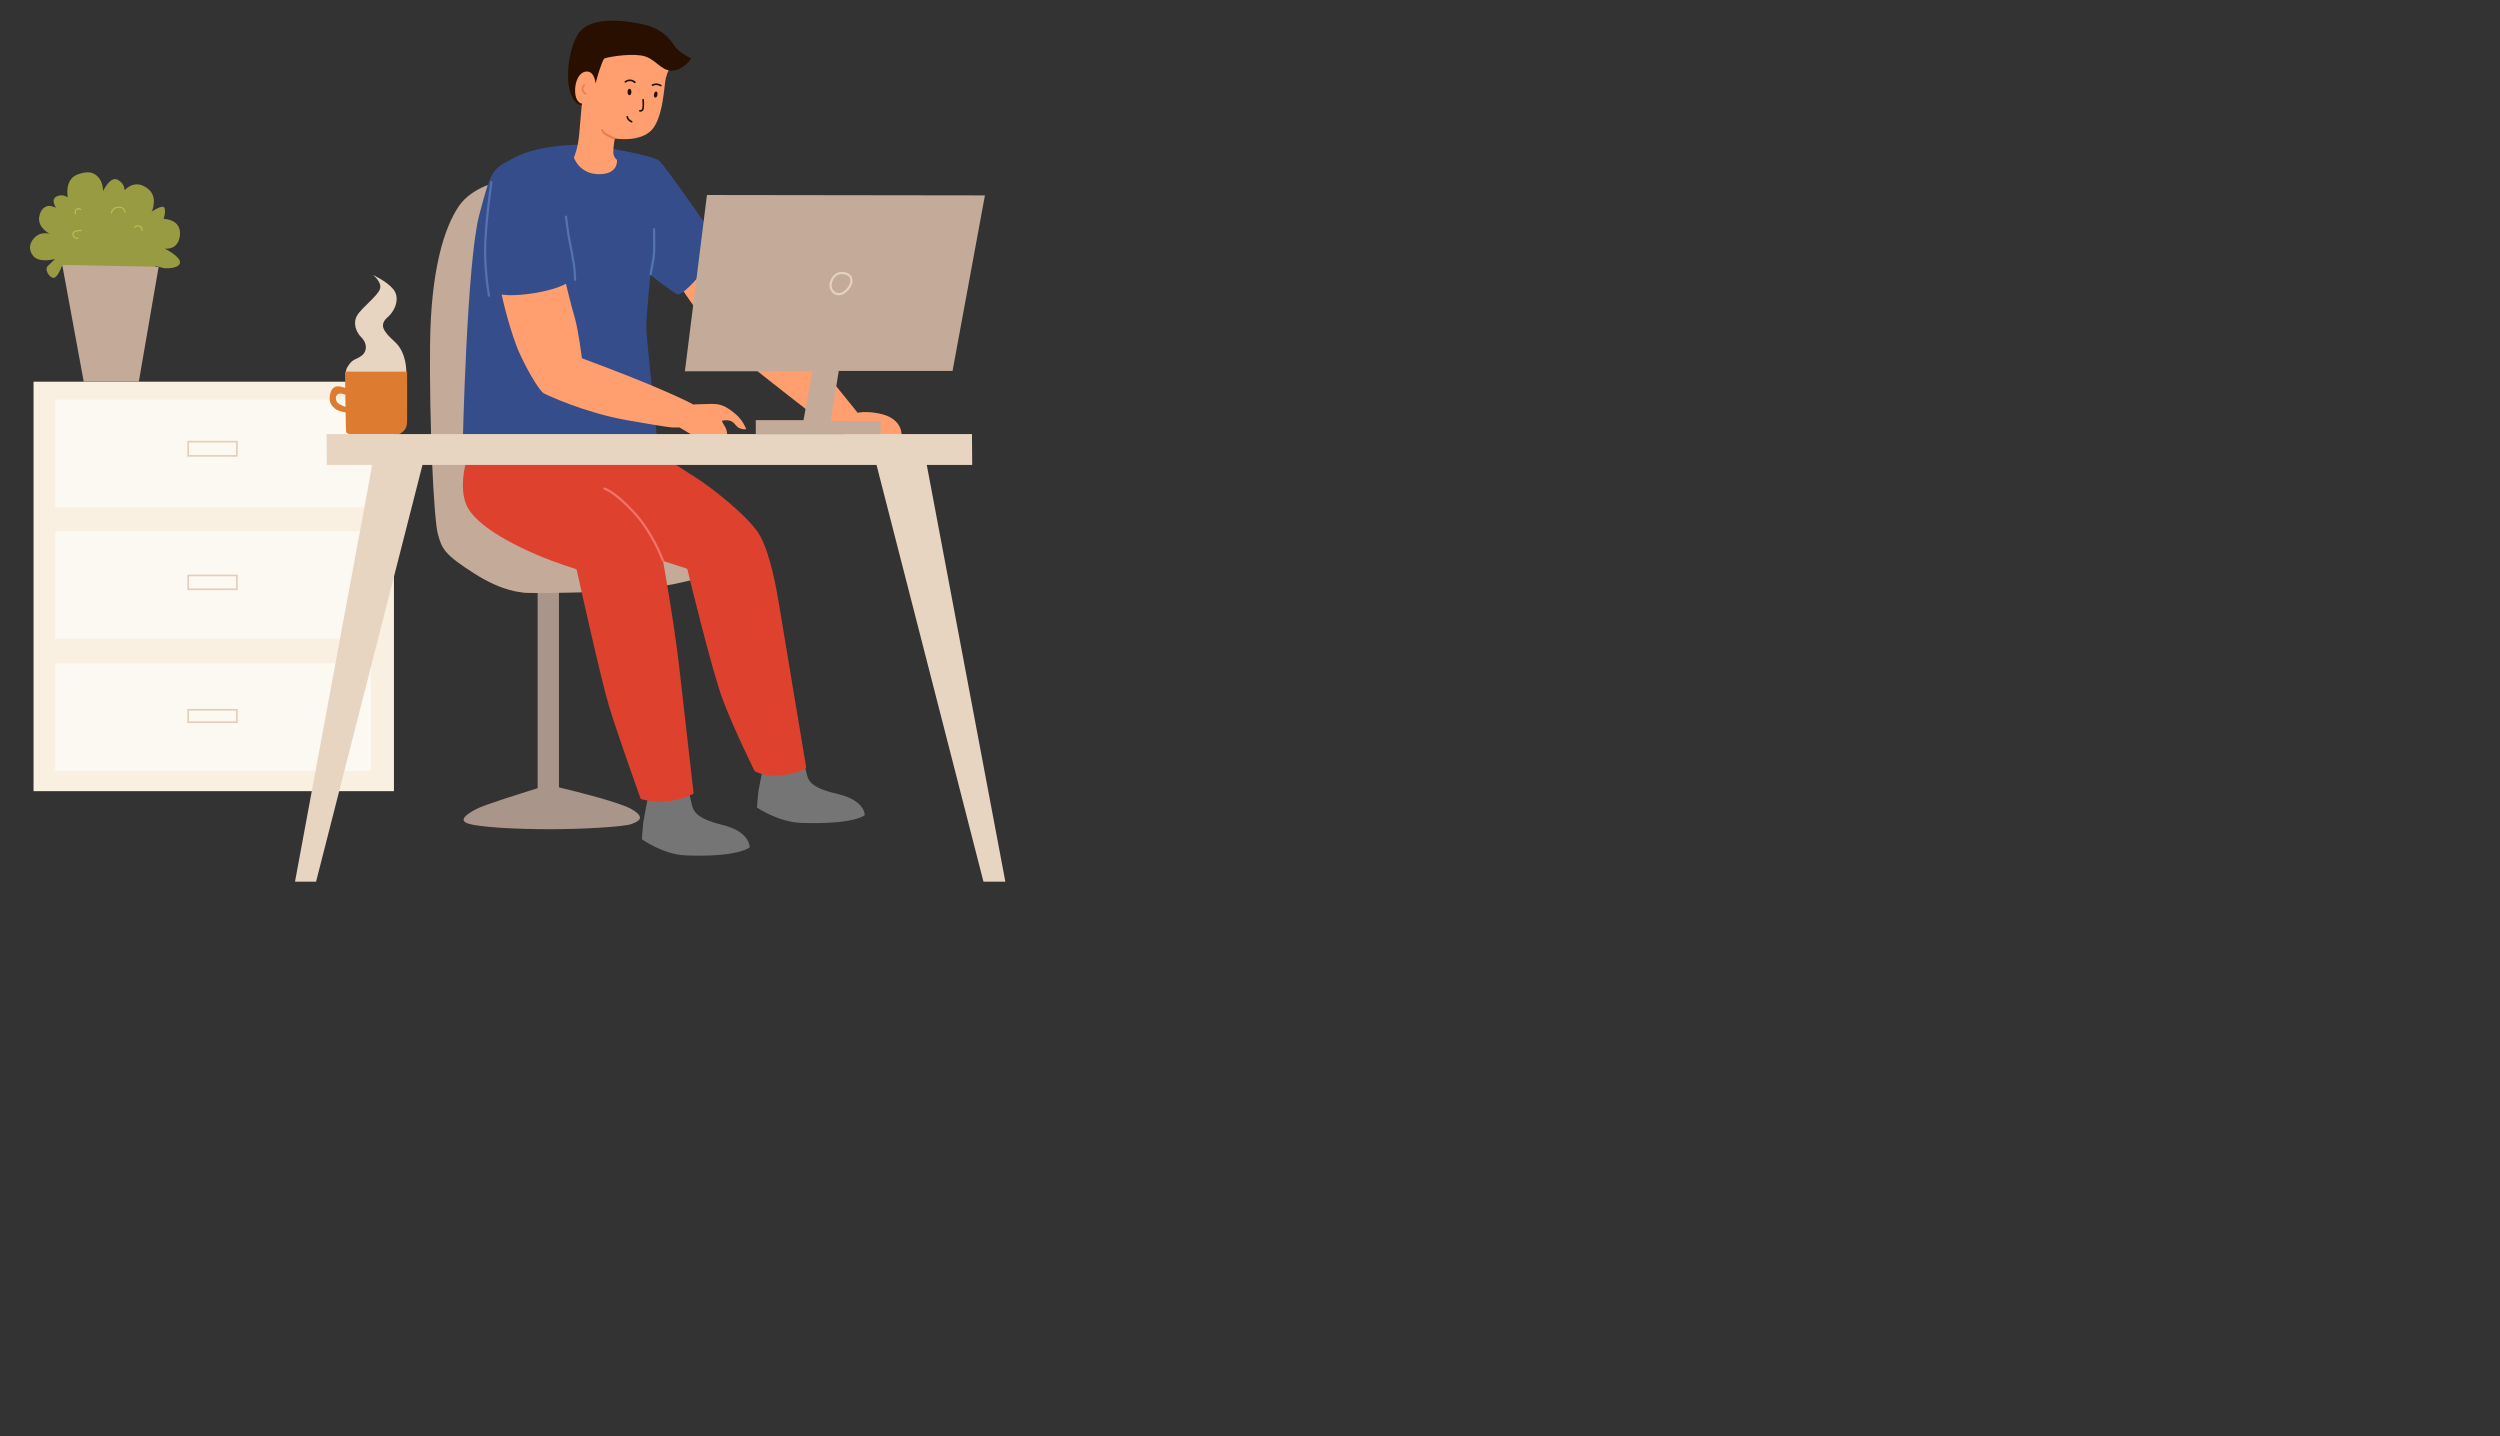
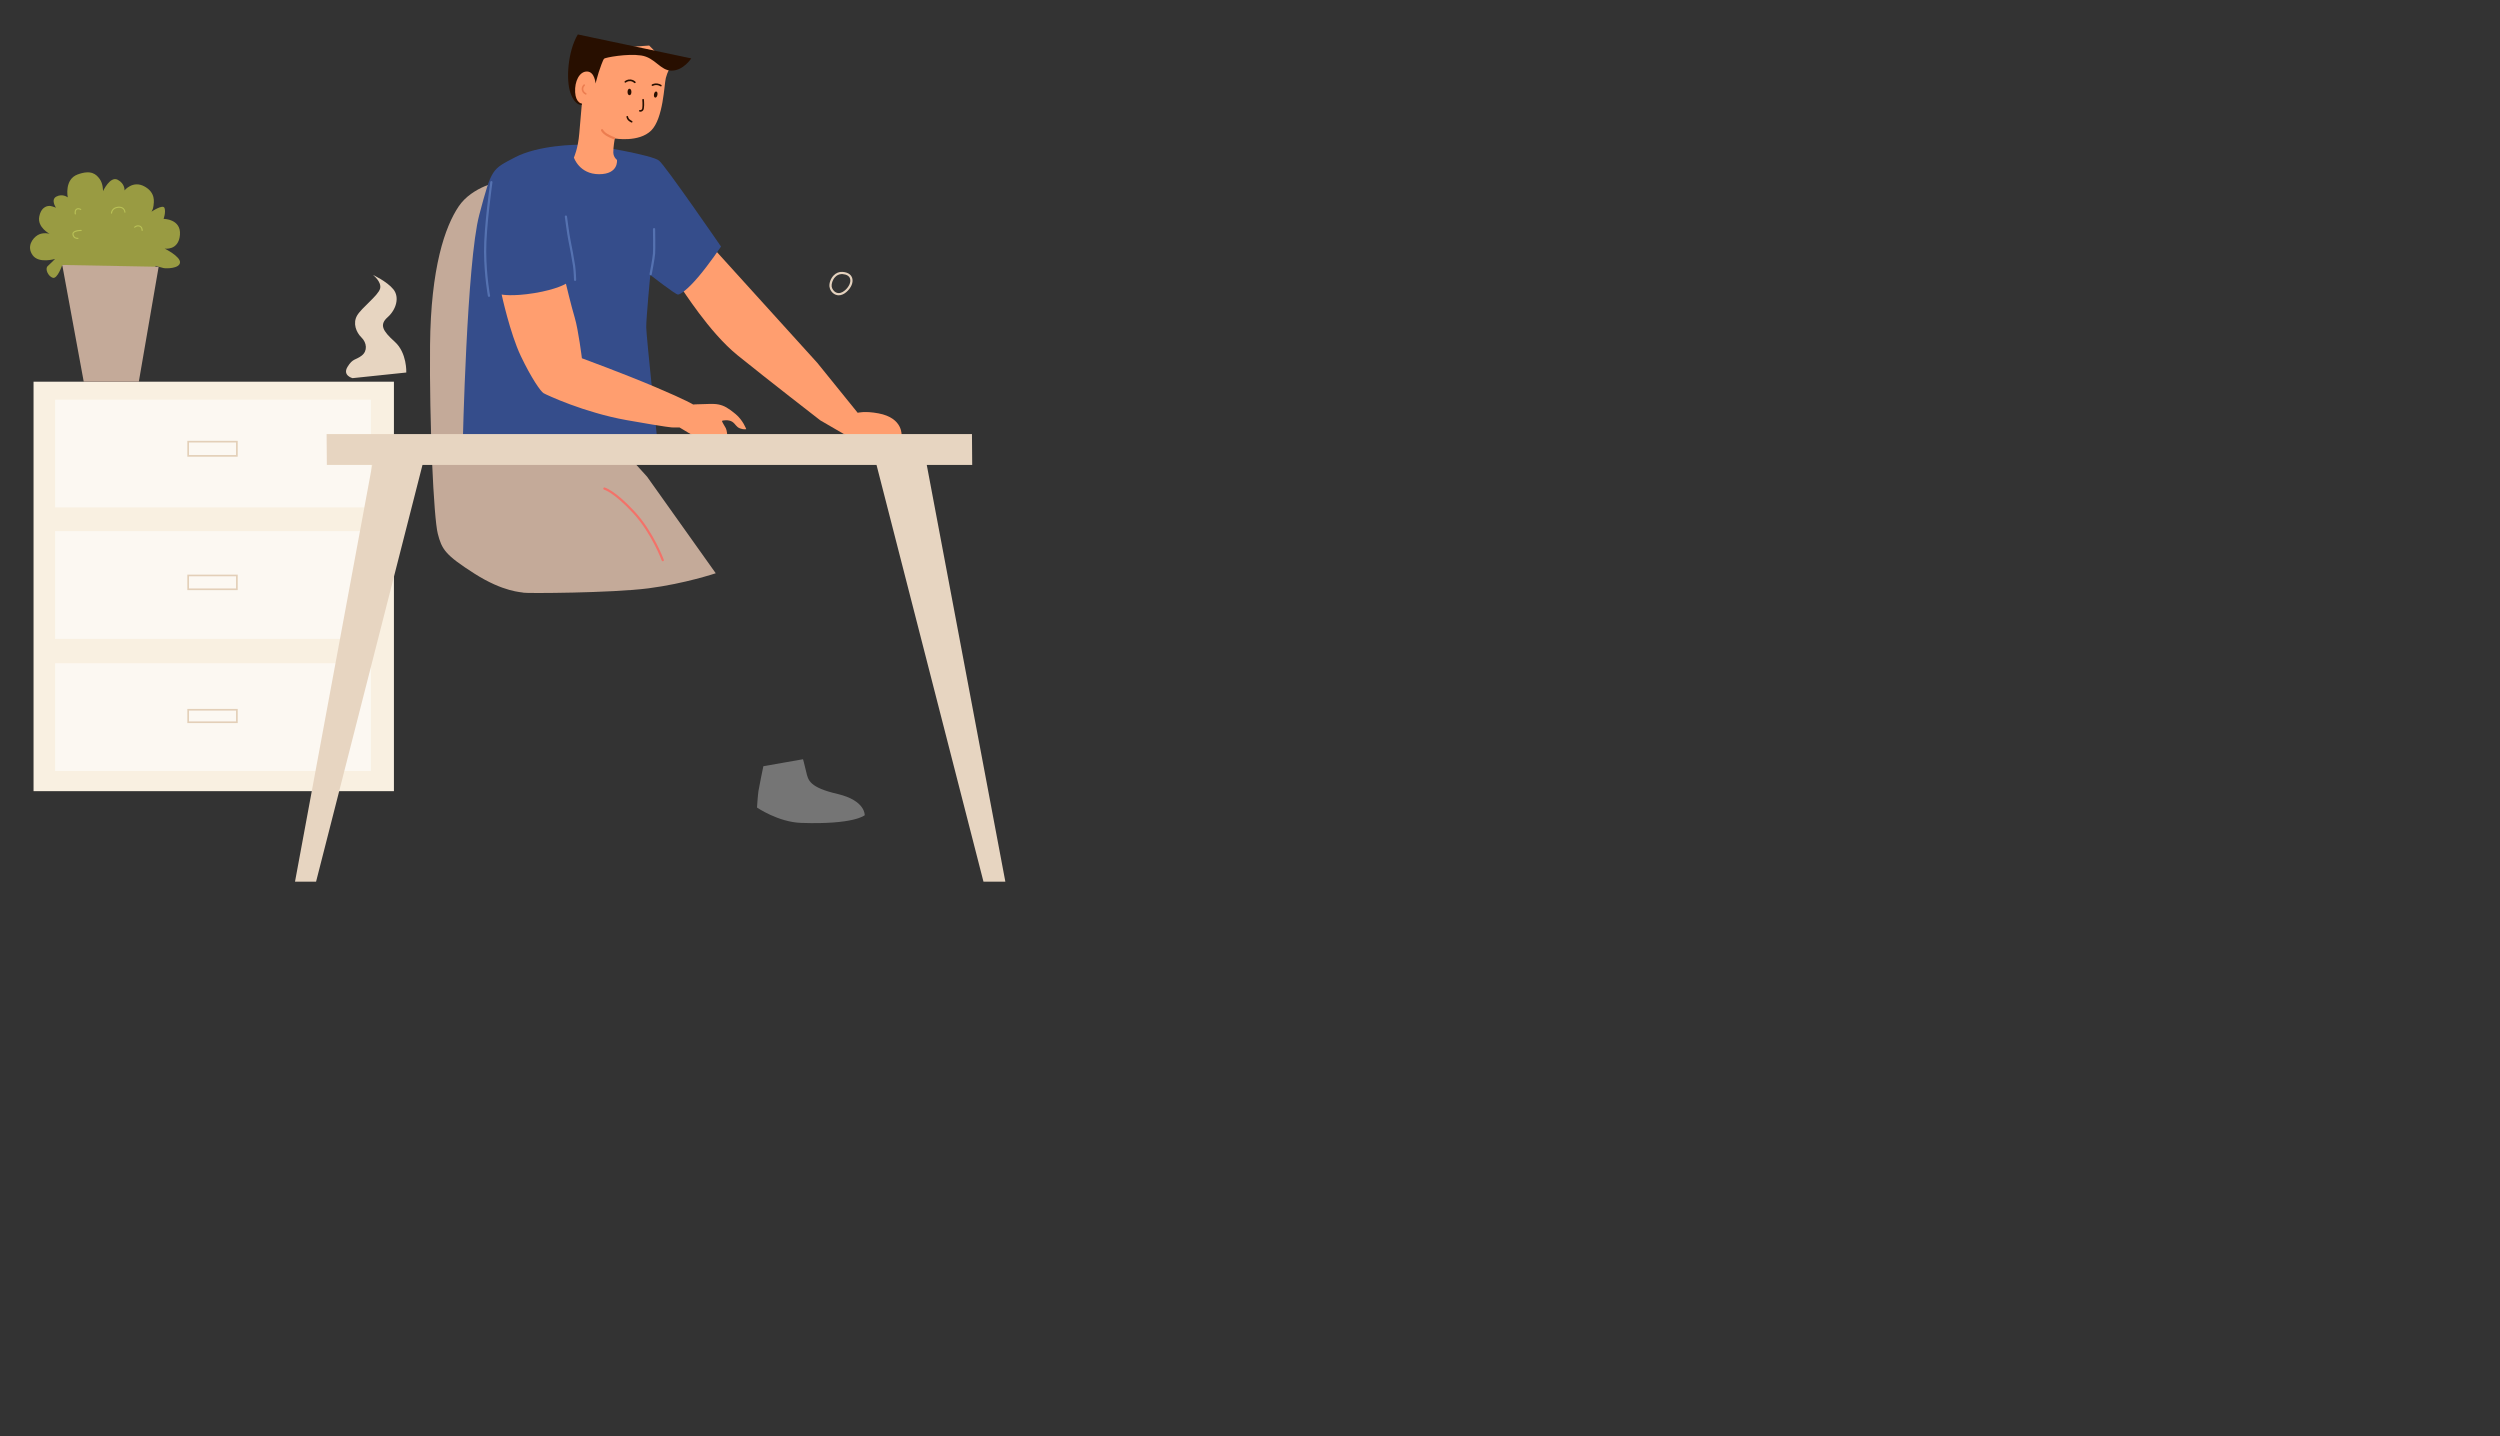
<svg xmlns="http://www.w3.org/2000/svg" id="a" viewBox="0 0 1253.42 720">
  <rect x="0" y="0" width="1253.42" height="720" fill="#333333" stroke="none" />
  <defs>
    <style>.b{fill:#f9f0e1;}.c{fill:#ec7d50;}.d{fill:#e7d5c1;}.e{fill:#ff9e6f;}.f{fill:#e3cfb8;}.g{fill:#f37269;}.h{fill:#e5d2be;}.i{fill:#fcf8f2;}.j{fill:#999b42;}.k{fill:#b9c156;}.l{fill:#aa958a;}.m{fill:#c4aa99;}.n{fill:#dd7b30;}.o{fill:#de412e;}.p{fill:#354d8b;}.q{fill:#5572b1;}.r{fill:#280f00;}.s{fill:#757575;}</style>
  </defs>
  <rect class="b" x="16.82" y="191.37" width="180.68" height="205.29" />
  <rect class="i" x="27.62" y="332.53" width="158.34" height="54.01" />
  <rect class="i" x="27.62" y="266.29" width="158.34" height="54.01" />
  <rect class="i" x="27.62" y="200.39" width="158.34" height="54.01" />
  <path class="j" d="M31.21,132.85s-2.39,7.09-4.7,6.44-4.14-4.51-2.58-5.89,3.68-3.59,3.68-3.59c0,0-8.1,2.49-11.23-1.84s-.09-8.56,2.58-10.13,5.89-.64,5.89-.64c0,0-6.26-3.22-5.16-8.65s4.7-5.43,5.71-5.25,2.67,.83,2.67,.83c0,0-2.85-4.05,.28-5.62s5.62,.46,5.62,.46c0,0-1.84-9.02,4.97-11.51s9.3-.09,11.05,2.3,1.66,6.08,1.66,6.08c0,0,3.59-7.73,7.36-5.71s3.41,5.34,3.41,5.34c0,0,4.14-5.16,9.94-2.03s4.79,7.92,4.6,9.76-1.01,2.95-1.01,2.95c0,0,5.8-3.96,6.54-1.84s-.46,5.43-.46,5.43c0,0,8.84,0,8.19,8.01s-7.64,6.9-7.64,6.9c0,0,7.98,3.96,7.67,7s-6.94,3.04-8.23,2.76-3.96-1.1-3.96-1.1l-1.84,6.03-43.18-3.08-1.84-3.41Z" />
  <polygon class="m" points="41.98 191.37 31.21 132.85 79.54 133.75 69.6 191.37 41.98 191.37" />
  <path class="d" d="M203.7,186.76s.43-9.82-5.77-15.4-7.79-8.59-3.56-12.34,6.08-9.94,2.88-13.93-10.25-7.24-10.25-7.24c0,0,4.48,3.44,3.56,6.87s-9.33,9.64-11.54,13.5-.49,8.35,2.21,10.99,3.13,6.75,.12,9.08-4.48,1.29-7.12,5.65,2.52,5.65,2.52,5.65l26.94-2.82Z" />
-   <path class="n" d="M204.1,186.34h-31.12s.04,3.53,.11,8.17c-.96-.37-2.06-.7-3.18-.81-3.04-.31-4.36,2.24-4.6,5.4-.25,3.16,1.29,4.63,2.76,5.86,1.19,.99,4.13,1.62,5.21,1.83,.09,5.29,.2,9.56,.26,9.74,.44,1.38,2.85,1.1,2.85,1.1h23.75s1.47-.55,2.76-2.12c1.29-1.57,1.1-3.59,1.2-5.06,.09-1.47,0-24.12,0-24.12Zm-33.82,16.33c-2.96-1.69-2.18-5.37,.34-5.37,.93,0,1.79,.26,2.52,.58,.03,2,.06,4.09,.09,6.12-.73-.23-1.71-.62-2.95-1.33Z" />
-   <path class="l" d="M316.51,405.62c-5.78-3.31-26.3-8.46-36.27-10.86v-106.24h-10.68v106.65c-8.98,2.84-26.86,8.37-30.75,10.45-5.16,2.76-9.21,5.71-3.87,7.36,5.34,1.66,22.46,2.76,40.51,2.76s37.56-1.29,41.06-2.58c3.5-1.29,7.73-3.13,0-7.55Z" />
  <path class="e" d="M341.55,144.54c.64,.28,13.72,21.82,28.26,33.6,14.55,11.78,41.43,32.59,41.43,32.59l18.87,10.96,21.91-3.13s1.06-8.96-11.6-11.32c-6.9-1.29-10.4-.28-10.4-.28l-20.25-25.04-52.29-57.72-15.93,20.35Z" />
  <path class="m" d="M251.14,90.78s-14.36,2.58-21.17,12.7-13.99,30.56-14.36,69.6c-.37,39.03,1.84,86.54,3.87,94.45s3.68,10.68,18.41,20.07c14.73,9.39,23.75,9.21,24.67,9.57s44.19,.18,62.6-2.21,33.69-7.55,33.69-7.55l-34.43-48.42-56.71-62.6-16.57-85.62Z" />
  <path class="p" d="M232,222.79s2.03-91.51,8.29-115.07c6.26-23.57,6.32-22.71,17.8-28.78s30.32-6.63,35.6-6.32,33.45,5.16,36.76,7.92,31.05,43.08,31.05,43.08c0,0-5.89,8.72-11.29,15.1s-9.08,8.96-10.31,8.96-13.87-9.82-13.87-9.82c0,0-2.09,22.03-2.03,26.33s5.77,58.61,5.77,58.61h-97.77Z" />
-   <path class="s" d="M325.04,398.93s-2.09,10.56-2.45,13.01-.74,8.84-.74,8.84c0,0,10.61,7.68,22.09,8.1,26.64,.98,31.91-4.05,31.91-4.05,0,0,.49-7.75-13.62-11.24-14.12-3.49-14.73-7.19-15.71-11.66s-1.6-6.68-1.6-6.68l-19.88,3.68Z" />
  <path class="s" d="M382.73,384.14s-2.09,10.02-2.45,12.35-.74,8.39-.74,8.39c0,0,10.61,7.29,22.09,7.69,26.64,.93,31.91-3.84,31.91-3.84,0,0,.49-7.35-13.62-10.66s-14.73-6.82-15.71-11.07-1.6-6.34-1.6-6.34l-19.88,3.49Z" />
  <path class="e" d="M283.73,142.24s-4.51,2.85-15.74,4.7c-11.23,1.84-16.48,.73-16.48,.73,0,0,4.23,19.52,9.57,30.75s10.03,17.86,11.42,18.69,20.44,9.76,41.7,13.53,22.74,3.68,23.29,3.68,3.22,0,3.22,0l7.83,4.69,16.11-.55s-.18-2.76-.74-3.77-1.93-3.22-1.93-3.59,3.41-.83,5.16,.37,1.93,2.58,3.87,3.31,3.13,.37,3.13,.37c0,0-1.57-4.42-5.34-7.55s-5.8-4.23-8.47-4.79-5.89-.18-8.29-.18-4.51,.18-4.51,.18c0,0-2.95-1.97-18.96-8.76s-36.82-14.43-36.82-14.43c0,0-1.75-14.18-3.59-20.35s-4.42-17.03-4.42-17.03Z" />
  <path class="e" d="M336.12,33.61s-1.47,2.3-2.3,5.52-1.2,20.25-7.36,26.33-18.23,3.96-18.23,3.96c0,0-.8,4.48-.74,7s1.84,3.74,1.84,3.74c0,0,.98,7.18-8.96,7.18s-12.64-8.35-12.64-8.35c0,0,2.09-4.48,2.7-12.09s1.29-14.91,1.29-14.91c0,0-4.42,.55-4.6-7s9.7-20.13,9.7-20.13l28.66-2.03,10.65,10.77Z" />
-   <path class="o" d="M234.94,227.09s-5.52,15.1-1.23,25.78,24.55,20.62,34.86,25.04,20.5,7.49,20.5,7.49c0,0,12.15,55.11,16.33,68.86,4.17,13.75,15.83,46.28,15.83,46.28,0,0,7,2.33,15.1,.98,8.1-1.35,11.42-3.68,11.42-3.68,0,0-4.66-41.37-7.24-63.71-2.58-22.34-8.1-52.9-8.1-52.9l12.15,3.93s12.27,50.94,17.92,65.91c5.65,14.98,15.83,35.47,15.83,35.47,0,0,5.28,3.56,15.1,1.96,9.82-1.6,10.8-3.68,10.8-3.68,0,0-11.17-66.65-13.13-78.8-1.96-12.15-4.79-27.5-9.82-37.07s-25.65-25.29-32.16-29.34-19.15-12.52-19.15-12.52h-95.01Z" />
-   <path class="r" d="M346.58,29.28s-3.93,6.08-9.76,6.14-8.29-6.57-15.4-7.61-17.92,1.04-18.53,1.6-2.15,5.09-2.7,6.75-1.6,5.71-1.6,5.71c0,0-.37-5.89-4.23-6.01s-6.32,4.97-6.01,10.37,3.38,5.77,3.38,5.77l-.05,.55s-3.14,.86-5.6-5.76c-2.45-6.63-1.41-21.11,3.62-29.52s19.82-7.86,32.53-5.09,14.73,10.25,17.74,12.89,6.63,4.23,6.63,4.23Z" />
+   <path class="r" d="M346.58,29.28s-3.93,6.08-9.76,6.14-8.29-6.57-15.4-7.61-17.92,1.04-18.53,1.6-2.15,5.09-2.7,6.75-1.6,5.71-1.6,5.71c0,0-.37-5.89-4.23-6.01s-6.32,4.97-6.01,10.37,3.38,5.77,3.38,5.77l-.05,.55s-3.14,.86-5.6-5.76c-2.45-6.63-1.41-21.11,3.62-29.52Z" />
  <polygon class="d" points="493.08 442.03 504.05 442.03 464.65 233.1 487.43 233.1 487.31 217.64 163.75 217.64 163.87 233.1 186.63 233.1 147.91 442.03 158.47 442.03 211.82 233.1 439.46 233.1 493.08 442.03" />
-   <polygon class="m" points="493.81 97.96 354.44 97.77 343.39 186.15 407.28 186.15 402.86 210.64 378.92 210.64 378.92 217.64 441.52 217.64 441.52 211.19 416.48 211.01 420.53 185.97 477.58 185.97 493.81 97.96" />
  <path class="q" d="M326.22,138.01s-.07,0-.11-.01c-.3-.06-.5-.35-.44-.65,.01-.08,1.51-7.82,1.69-10.25,.18-2.43,0-12.09,0-12.19,0-.31,.24-.56,.55-.57,.33-.02,.56,.24,.57,.55,0,.4,.18,9.81,0,12.3-.18,2.49-1.65,10.05-1.71,10.38-.05,.27-.28,.45-.55,.45Z" />
  <path class="q" d="M288.34,140.86c-.3,0-.55-.24-.56-.54,0-.04-.14-4.46-.5-6.98-.37-2.61-1.88-10.84-2.39-13.12-.51-2.3-1.66-11.18-1.71-11.56-.04-.31,.18-.59,.48-.62,.3-.04,.59,.18,.62,.48,.01,.09,1.2,9.21,1.69,11.46,.51,2.3,2.03,10.58,2.4,13.21,.37,2.58,.51,6.92,.51,7.1,0,.31-.23,.57-.54,.57h-.02Z" />
  <path class="q" d="M245.16,148.87c-.26,0-.5-.19-.55-.45-.02-.1-1.85-9.86-1.94-22.24-.09-12.37,3.1-34.7,3.14-34.93,.04-.3,.33-.51,.63-.47,.3,.04,.52,.33,.47,.63-.03,.22-3.22,22.47-3.12,34.76,.09,12.28,1.91,21.94,1.92,22.04,.06,.3-.14,.59-.44,.65-.04,0-.07,0-.1,0Z" />
  <path class="g" d="M332.29,281.41c-.23,0-.44-.14-.52-.37-.05-.14-5.05-13.77-14.55-23.99-9.41-10.13-14.29-11.55-14.34-11.56-.3-.08-.47-.39-.39-.68,.08-.3,.38-.47,.68-.4,.21,.05,5.18,1.45,14.87,11.88,9.66,10.4,14.73,24.23,14.78,24.37,.1,.29-.05,.61-.33,.71-.06,.02-.13,.03-.19,.03Z" />
  <path class="c" d="M307.85,69.84c-.06,0-.12-.01-.19-.03-.09-.03-2.15-.77-3.88-1.85-1.83-1.14-2.4-2.41-2.43-2.46-.12-.28,0-.61,.29-.73,.28-.12,.61,0,.73,.29,0,0,.48,1.02,1.99,1.96,1.63,1.01,3.65,1.74,3.67,1.74,.29,.1,.44,.42,.34,.71-.08,.23-.3,.37-.53,.37Z" />
  <path class="h" d="M420.52,148.06c-.52,0-1.03-.09-1.53-.29-1.9-.74-2.95-2.6-3.13-4.02-.22-1.81,.63-4.12,2.07-5.63,1.25-1.31,2.82-1.93,4.54-1.8h0c3.37,.25,4.44,1.99,4.77,3,.72,2.18-.42,4.97-2.91,7.12-1.24,1.07-2.55,1.62-3.81,1.62Zm1.52-10.65c-1.56,0-2.65,.79-3.3,1.47-1.37,1.43-1.92,3.46-1.77,4.73,.14,1.14,1.02,2.57,2.42,3.12,1.3,.5,2.76,.11,4.21-1.14,2.11-1.82,3.15-4.2,2.58-5.93-.43-1.31-1.75-2.09-3.8-2.24-.12,0-.24-.01-.35-.01Z" />
  <path class="f" d="M119.18,228.98h-25.26v-7.96h25.26v7.96Zm-24.43-.84h23.59v-6.28h-23.59v6.28Z" />
  <path class="f" d="M119.18,295.87h-25.26v-7.77h25.26v7.77Zm-24.43-.84h23.59v-6.1h-23.59v6.1Z" />
  <path class="f" d="M119.18,362.53h-25.26v-7.1h25.26v7.1Zm-24.43-.84h23.59v-5.42h-23.59v5.42Z" />
  <path class="c" d="M293.68,47.47c-.06,0-.11-.01-.17-.04-1.14-.51-1.88-1.59-1.9-2.77-.02-1.24,.77-2.07,1.01-2.29,.17-.16,.43-.15,.59,.02,.16,.17,.15,.43-.02,.59-.18,.16-.76,.77-.74,1.67,.02,.85,.57,1.64,1.41,2.02,.21,.09,.31,.34,.21,.55-.07,.16-.22,.25-.38,.25Z" />
  <path class="r" d="M318.3,41.71c-.1,0-.21-.04-.29-.12-.25-.24-.93-.81-1.95-.9-1.14-.1-1.98,.45-2.28,.69-.18,.14-.44,.11-.59-.07-.14-.18-.11-.44,.07-.59,.38-.3,1.43-1,2.87-.87,1.24,.11,2.08,.75,2.46,1.13,.17,.16,.17,.43,0,.59-.08,.08-.19,.13-.3,.13Z" />
  <path class="r" d="M331.33,43.32c-.08,0-.15-.02-.22-.06-.49-.31-1.05-.51-1.62-.58-.95-.12-1.72,.14-2.21,.38-.21,.1-.46,.01-.56-.19-.1-.21-.01-.46,.19-.56,.59-.28,1.53-.6,2.67-.45,.69,.08,1.37,.33,1.97,.71,.19,.12,.25,.38,.13,.58-.08,.13-.22,.19-.35,.19Z" />
  <path class="r" d="M321.09,56.03c-.27,0-.45-.07-.47-.08-.21-.09-.31-.34-.22-.55s.34-.31,.55-.22c.03,.01,.4,.13,.86-.37,.34-.37,.38-2.77,.21-4.78-.02-.23,.15-.43,.38-.45,.22-.02,.43,.15,.45,.38,.09,1.06,.33,4.59-.43,5.41-.49,.54-.99,.66-1.34,.66Z" />
  <path class="r" d="M316.71,61.46c-.06,0-.12-.01-.17-.04-.03-.02-.83-.38-1.53-1.01-.77-.69-.93-1.77-.94-1.82-.03-.23,.13-.44,.35-.47,.23-.04,.44,.13,.47,.35,0,.02,.13,.83,.67,1.31,.61,.55,1.31,.87,1.32,.87,.21,.1,.3,.34,.21,.55-.07,.15-.22,.24-.38,.24Z" />
  <ellipse class="r" cx="315.6" cy="46.11" rx=".97" ry="1.62" />
  <ellipse class="r" cx="328.75" cy="47.41" rx="1.55" ry=".87" transform="translate(222.34 362.05) rotate(-79.52)" />
  <path class="k" d="M71.26,115.82h-.01c-.15,0-.27-.14-.26-.29,0-.06,.06-1.58-1.18-1.93-1.28-.36-2.08,.48-2.11,.52-.1,.11-.28,.12-.39,.02-.11-.1-.12-.28-.02-.39,.04-.05,1.06-1.13,2.68-.68,1.33,.38,1.62,1.79,1.58,2.49,0,.15-.13,.26-.28,.26Z" />
  <path class="k" d="M55.89,107.12s-.01,0-.02,0c-.15,0-.27-.14-.26-.29,0-.03,.19-2.96,3.67-3.21,1.15-.08,2.06,.18,2.7,.76,.88,.81,.91,1.95,.92,2,0,.15-.12,.28-.27,.28-.14,0-.28-.12-.28-.27,0,0-.03-.96-.74-1.6-.52-.48-1.29-.68-2.28-.61-2.97,.21-3.14,2.58-3.15,2.68,0,.15-.13,.26-.28,.26Z" />
  <path class="k" d="M37.75,107.53c-.12,0-.24-.08-.27-.21-.02-.07-.4-1.65,.59-2.53,1.02-.91,2.47-.07,2.54-.03,.13,.08,.18,.25,.1,.38-.08,.13-.25,.18-.38,.1-.01,0-1.17-.67-1.88-.03-.74,.66-.42,1.97-.42,1.98,.04,.15-.05,.3-.2,.34-.02,0-.05,0-.07,0Z" />
  <path class="k" d="M38.82,119.79c-.62,0-2.06-.21-2.49-2.07-.11-.48-.02-.91,.27-1.27,.97-1.21,3.98-1.2,4.1-1.19,.15,0,.28,.13,.28,.28,0,.15-.12,.28-.28,.28-.8,0-3,.16-3.66,.99-.18,.22-.23,.48-.16,.79,.44,1.88,2.08,1.64,2.15,1.63,.15-.02,.29,.08,.32,.23,.02,.15-.08,.29-.23,.32,0,0-.12,.02-.29,.02Z" />
</svg>